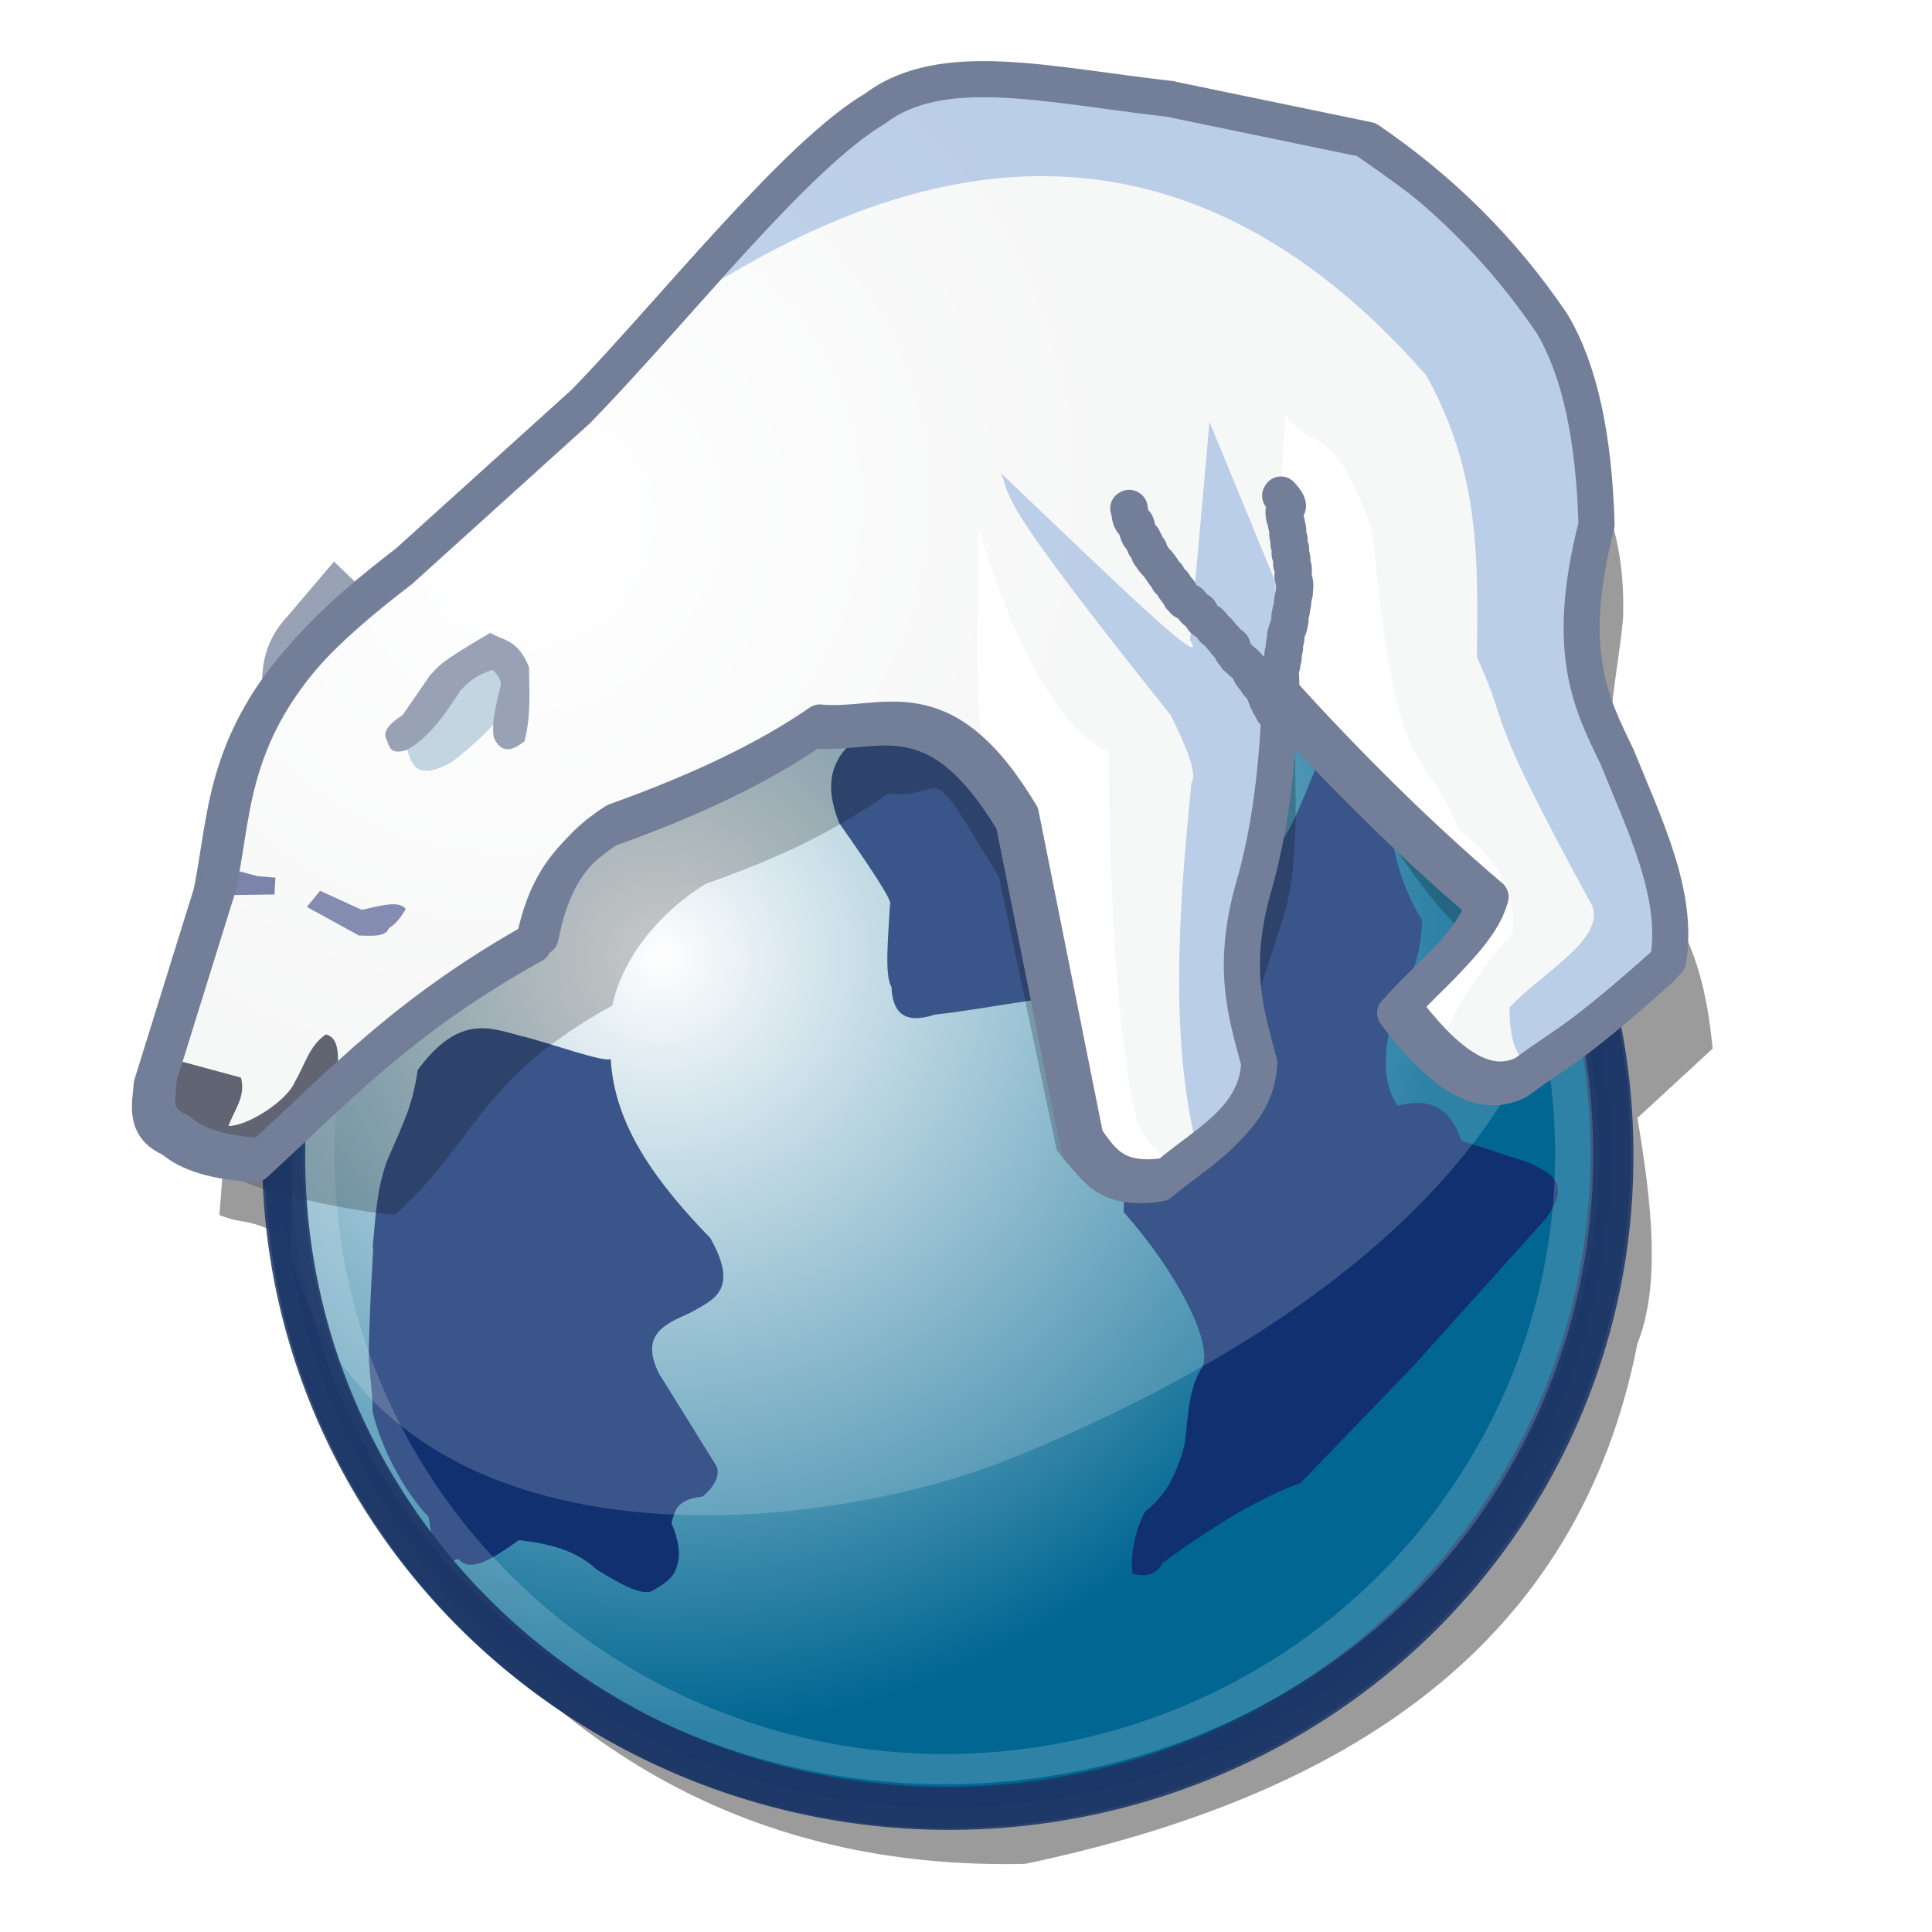
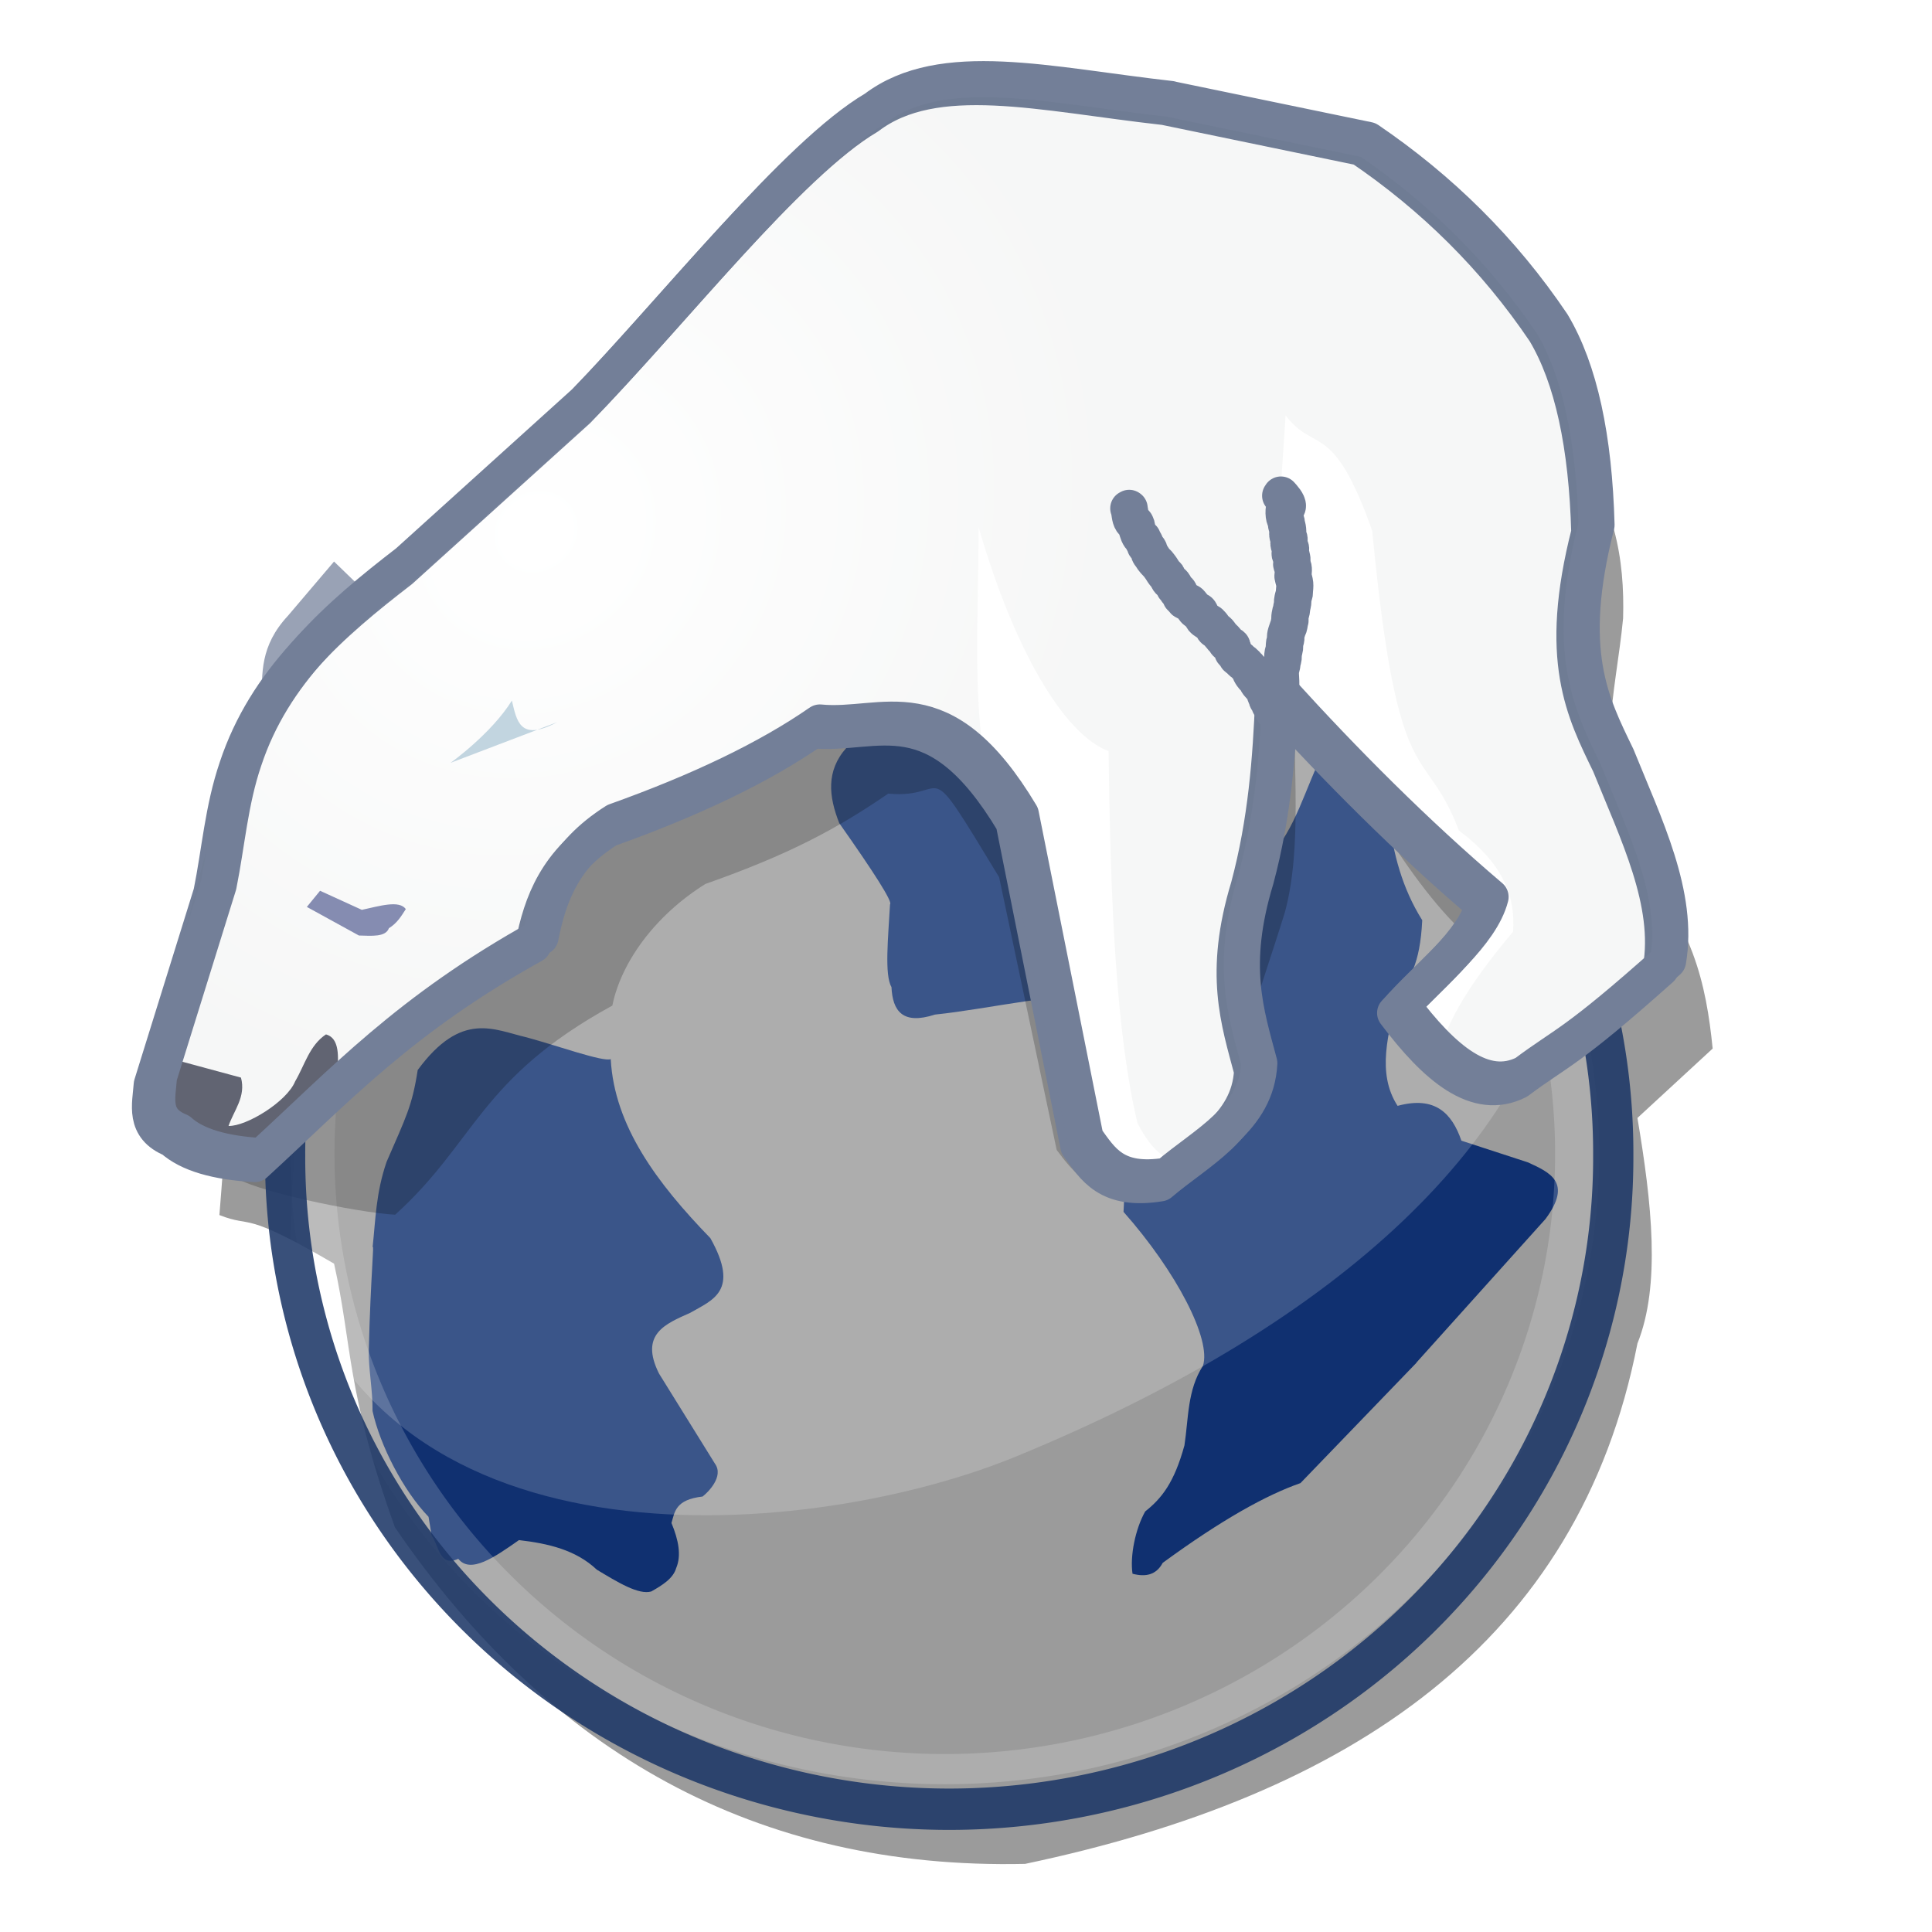
<svg xmlns="http://www.w3.org/2000/svg" xmlns:xlink="http://www.w3.org/1999/xlink" viewBox="0 -15 535 535">
  <defs>
    <linearGradient id="b">
      <stop offset="0" stop-color="#fff" />
      <stop offset="1" stop-color="#00140f" />
    </linearGradient>
    <linearGradient id="a">
      <stop offset="0" stop-color="#fefefe" />
      <stop offset="1" stop-color="#016792" />
    </linearGradient>
    <radialGradient cx="347.918" cy="287.936" r="160.156" fx="347.918" fy="287.936" id="g" xlink:href="#a" gradientUnits="userSpaceOnUse" gradientTransform="matrix(.345 1.048 -1.085 .339 540.447 -172.144)" />
    <radialGradient cx="-304.585" cy="117.192" r="210.5" fx="-304.585" fy="117.192" id="h" xlink:href="#b" gradientUnits="userSpaceOnUse" gradientTransform="matrix(.48 .545 -.6 .528 364.948 236.353)" />
    <filter color-interpolation-filters="sRGB" id="i">
      <feGaussianBlur stdDeviation="6.837" />
    </filter>
    <radialGradient cx="347.918" cy="287.936" r="160.156" fx="347.918" fy="287.936" xlink:href="#c" gradientUnits="userSpaceOnUse" gradientTransform="matrix(.345 1.048 -1.085 .339 540.447 -172.144)" />
    <linearGradient id="c">
      <stop offset="0" stop-color="#fefefe" />
      <stop offset="1" stop-color="#016792" />
    </linearGradient>
    <radialGradient cx="-304.585" cy="117.192" r="210.5" fx="-304.585" fy="117.192" xlink:href="#d" gradientUnits="userSpaceOnUse" gradientTransform="matrix(.48 .545 -.6 .528 896.448 599.991)" />
    <linearGradient id="d">
      <stop offset="0" stop-color="#fff" />
      <stop offset="1" />
    </linearGradient>
    <radialGradient cx="347.918" cy="287.936" r="160.156" fx="347.918" fy="287.936" xlink:href="#e" gradientUnits="userSpaceOnUse" gradientTransform="matrix(.345 1.048 -1.085 .339 540.447 -172.144)" />
    <linearGradient id="e">
      <stop offset="0" stop-color="#fefefe" />
      <stop offset="1" stop-color="#016792" />
    </linearGradient>
    <radialGradient cx="347.918" cy="287.936" r="160.156" fx="347.918" fy="287.936" xlink:href="#e" gradientUnits="userSpaceOnUse" gradientTransform="matrix(.345 1.048 -1.085 .339 540.447 -172.144)" />
    <filter color-interpolation-filters="sRGB" id="f">
      <feGaussianBlur stdDeviation="11.164" />
    </filter>
  </defs>
  <path d="M60.756 321.48c1.625-18.533 1.183-34.063 12.89-67.25 5.685-24.12 9.02-48.49 37.68-70.135 43.055-33.7 83.47-75.068 123.948-116.25 12.894-15.636 25.567-31.45 69.41-22.097 20.946.66 45.166 6.076 71.394 14.41 28.116.668 43.287 23.913 58.503 47.077 12.68 16.333 15.34 32.665 14.88 48.998-2.02 21.058-8.35 40.445 1.99 66.29 17.42 17.615 21.03 35.228 22.81 52.842l-20.83 19.215c3.99 23.715 6.46 46.327 0 62.448-16.2 82.913-79.44 125.137-169.56 144.11-74.38 1.658-131.86-30.805-174.51-93.19-13.54-37.786-11.72-49.98-16.85-73.017-25.87-15.07-22.26-9.73-31.73-13.45z" fill-opacity=".392" filter="url(#f)" />
-   <path d="M570.297 334.772a155.446 148.515 0 1 1-310.89 0 155.446 148.515 0 1 1 310.89 0z" transform="matrix(1.183 0 0 1.215 -228.691 -102.34)" fill="url(#g)" stroke="#1c3666" stroke-width="9.421" stroke-linecap="round" stroke-linejoin="round" stroke-opacity=".871" />
  <path d="M126.9 416.65c3.363 4.25 10.082-.448 16.81-5.173 8.082.936 15.75 2.7 21.553 8.19 5.75 3.454 11.573 7.053 15.086 6.034 3.09-1.75 6.05-3.58 6.89-6.46 1.5-3.52.64-7.83-1.3-12.5.93-3.09 1.04-6.45 8.62-7.33 1.54-1.19 5.92-5.56 3.45-9.05l-15.52-25c-5.44-10.89 1.75-13.75 8.62-16.81 6.18-3.57 13.84-6.01 5.6-20.69-14.69-15.15-26.58-31-27.59-49.57-2.02.86-15.15-3.83-23.28-6.03-8.91-2.02-17.98-7.54-30.17 9.05-1.55 9.99-3.21 12.95-8.62 25.43-3 8.76-3.03 16.03-3.88 23.71.54-1.67-.51 7.44-1.05 28.44-.13 4.84 1.14 11.37 1.04 16.83 2.08 9.53 8.53 22.1 15.51 29.31l.86 5.18c2.02 2.86 2.19 8.8 7.33 6.47zm265.332-54.336l35.743-39.76c7.49-10.118 1.265-12.852-4.82-15.662l-18.473-6.024c-2.617-7.577-7.253-12.462-17.67-9.64-5.907-9.126-2.505-20.114 0-30.923 3.154-3.898 6.23-8.054 6.826-20.482-5.572-8.872-8.002-18.373-9.237-28.112l-.4-23.29c-8.78-2.53-14.98-1.36-17.67 4.82-5.08 9.78-7.58 21.27-15.26 29.32l-26.91-5.22c.42-39.54-3.08-70-21.68-65.46-2.61 8.74-40.02-4.67-51.7 2.64-14.16 15.43-13.71 26.14-16.57 37.53-5.76 6.45-4.89 13.57-2.01 20.89 9.65 13.7 14.87 21.86 14.06 22.49-.5 9.12-1.58 19.57.4 22.89.31 6.63 3.07 10.55 12.05 7.63 15.14-1.55 36.95-6.81 44.98-4.41 2.59 17 15.86 33.18 7.63 51.01l-.4 8.03c14.68 16.59 24.39 35.38 21.99 42.64-4.33 6.68-3.98 14.54-5.12 22.02-2.83 10.33-6.31 14.69-10.87 18.3-2.75 4.88-4.24 12.37-3.51 17.25 3.57.94 6.54.39 8.36-3.01 16.44-12.02 28.68-18.78 38.15-22.09l32.13-33.33z" fill="#103070" />
  <path d="M433.4 246.624c-9.472 52.844-59.403 103.627-152.02 141.696-55.827 22.947-175.282 34.42-200.92-55.42.06-101.87 39.08-180.31 167.646-204.903 88.4-1.3 149.177 39.758 185.294 118.627z" fill="#fff" fill-opacity=".176" />
  <path d="M-133.962 226.623a100 141.98 0 1 1-200 0 100 141.98 0 1 1 200 0z" transform="matrix(1.751 0 0 1.2 671.296 32.575)" stroke="#fff" stroke-width="6.965" stroke-opacity=".176" fill="none" />
  <path d="M339.205 28.25l54.75 11.18c19.968 13.413 25.106 31.018 38.972 51.315 7.636 12.637 2.61 25.148 3.27 48.973-8.988 34.68 5.52 52.795 12.665 67.358 7.71 18.862 9.3 24.866 6.16 42.904-26.234 23.098-17.312 20.355-28.647 28.747-11.327 5.68-17.655-3.766-28.982-18.635 8.62-9.344 8.786-3.458 11.44-13.644-20.757-17.397-32.74-47.265-50.21-66.284-.693 16.3 2.062 39.5-2.82 57.454-7.294 23.705-13.856 37.9-10.18 51.61-.802 15.31-16.386 18-26.94 26.894-14.552 2.34-21.663-6.695-26.076-12.692l-15.935-75.515c-21.814-35.973-12.913-21.43-30.693-23.157-14.44 9.884-27.49 16.858-50.64 25.02-14.38 8.983-23.46 22.144-25.77 33.68-36.88 20.187-37.79 37.73-60.15 57.917-10.63-.584-40.39-6.782-44.91-10.808-7.93-3.182-6.09-9.253-5.67-14.908l16.52-52.41c2.34-11.42 3.14-22.84 7.08-34.25 8.03-23.92 26.11-39.45 45.31-54.04l49.08-43.8c25.2-25.58 58.47-67.53 80.42-80.28 18.56-13.92 48.12-6.38 81.94-2.65z" fill-opacity=".216" />
  <path d="M72.5 179.25c.034-7.718-.53-15.386 7.25-23.75l12.75-15 7.75 7.5-27.75 31.25z" fill="#99a2b5" />
  <path d="M570.297 334.772a155.446 148.515 0 1 1-310.89 0 155.446 148.515 0 1 1 310.89 0z" transform="matrix(1.183 0 0 1.215 -227.926 -101.838)" stroke="#1c3666" stroke-width="9.421" stroke-linecap="round" stroke-linejoin="round" stroke-opacity=".871" fill="none" />
  <path d="M322.164 14.563l54.717 11.32c19.96 13.58 37.09 30.393 50.95 50.944 7.63 12.795 11.61 31.537 12.27 55.66-8.98 35.115-1.48 49.405 5.66 64.15 7.71 19.1 17.29 38.34 14.15 56.605-26.21 23.387-28.29 22.635-39.62 31.132-11.32 5.75-22.64-3.813-33.96-18.868 8.62-9.46 21.78-19.702 24.43-30.015-20.74-17.61-40.71-37.73-58.18-56.98-.69 16.51-1.93 33.92-6.81 52.1-7.29 24-2.73 37.07.95 50.95-.8 15.51-14.92 22.13-25.47 31.13-14.54 2.37-18.23-4.3-22.64-10.37l-17.93-89.62c-21.8-36.42-37.89-23.72-55.66-25.47-14.42 10.01-33.46 19.1-56.6 27.36-14.36 9.1-18.44 20.4-20.75 32.08-36.86 20.44-54.75 40.23-77.1 60.67-10.62-.59-18.37-2.81-22.89-6.89-7.92-3.22-6.09-9.37-5.66-15.09l16.51-53.06c2.34-11.56 3.14-23.12 7.07-34.68 8.03-24.22 26.1-39.94 45.29-54.72l49.06-44.34c25.18-25.9 58.44-68.37 80.37-81.28 18.55-14.09 48.1-6.46 81.89-2.68z" fill="#fff" stroke="#737f98" stroke-width="10" stroke-linecap="round" stroke-linejoin="round" />
-   <path d="M197 64c42.79-25.97 121.254-62.665 198 25 15.357 27.782 14.15 52.803 14 78 10.04 21.957.433 11.166 32 69 3.217 9.333-14.382 18.667-23 28-.043 9.376 2.082 16.585 10 18l33-29v-20l-26-60 3-40c7.378-11.173-1.89-32.333-7-51-8.295-13.873-17.395-28.08-57-55-19.574-8.3-63.05-13.183-100-19-28.63.888-53.69 23.2-77 56zm134.462 239c-7.538-30.525-5.113-65.578-1.538-101.154 1.72-2.638-1.386-10.104-5.77-18.846-49.198-61.578-43.795-59.26-46.922-66.923 26.033 24.763 58.557 56.608 52.308 46.154l5.385-60.38 23.462 56.93c-6.032 17.68-9.48 42.58-10.385 74.62-8.814 21.42-5.97 30.13-3.846 39.62l4.23 19.23-16.92 10.77z" fill="#c2d4ee" />
  <path d="M271 131c9.715 33.635 23.564 57.39 36 62 .47 42.686 2.202 78.96 8 103 4.15 8.062 9.19 12.577 16 10l13-21 7-110 5-75c8 10.667 13.103 1.05 24 32 7.14 74.72 14.495 57.934 24 83 12.594 9.333 15.68 18.667 15 28-12.908 15.348-17.686 24.598-20 32l16 6 45-29-4-36-19-44 2-47-4-40-54-62L252 8l-93 86-49 47-46 53-25 96 31 16 61-54 16-7 17-35c17.977-3.93 37.357-12.07 58-24 15.696-1.883 28.822-14.045 52 14-4.9-15.2-3.087-43.827-3-69z" opacity=".191" fill="url(#h)" filter="url(#i)" />
-   <path d="M124.75 196.25s11.25-8 17-17.25l-6-12-23.5 23.25c1.32 5.456 2.123 11.54 12.5 6z" fill="#c2d5e0" />
-   <path d="M107 189.75c-1.146-2.25.998-4.5 4.5-6.75l7.75-11.25c2.664-2.348.754-2.3 16.5-11.5 3.694 2.175 7.67 1.81 10.75 9.5.04 6.68.6 13.19-1.25 20.5-3.388 2.715-6.438 3.576-8.5-1-.35-2.252-.52-4.95 1.75-13.75.678-2.115-.743-3.53-2-5-4.16 1.144-6.83 3.28-9 5.75-4.503 6.99-9.18 13.457-15 16.5-4.65 1.348-4.655-1.177-5.5-3z" fill="#99a2b5" />
+   <path d="M124.75 196.25s11.25-8 17-17.25c1.32 5.456 2.123 11.54 12.5 6z" fill="#c2d5e0" />
  <path d="M84.987 236.147l14.4 7.91c3.535.085 7.388.49 8.317-2.028 2.283-1.4 3.428-3.36 4.665-5.28-1.8-2.57-7.27-.85-12.17.2l-11.57-5.28-3.65 4.46z" fill="#858cb1" />
-   <path d="M63.77 225.6l7.55 2.027 4.946.406-.26 4.665-15.358.203 3.124-7.3z" fill="#7c84ab" />
  <path d="M47.26 278.133l19.472 5.274c1.414 5.317-1.95 9.04-3.448 13.387 4.916.14 16.158-6.707 18.458-12.373 2.633-4.48 3.953-9.94 8.52-12.98 2.227.62 3.708 2.73 3.244 8.73-7.096 12.73-15.55 17.31-23.326 25.97L43 297.61l4.26-19.47z" fill="#616472" />
  <path d="M324.164 12.44l54.717 11.32c19.96 13.58 37.09 30.392 50.95 50.943 7.63 12.795 11.61 31.537 12.27 55.66-8.98 35.115-1.48 49.405 5.66 64.15 7.71 19.1 17.29 38.34 14.15 56.605-26.21 23.387-28.29 22.635-39.62 31.132-11.32 5.75-22.64-3.813-33.96-18.868 8.62-9.46 21.78-19.702 24.43-30.015-20.74-17.614-40.71-37.732-58.18-56.988-.69 16.5-1.93 33.92-6.81 52.09-7.29 24-2.73 37.06.95 50.94-.8 15.5-14.92 22.12-25.47 31.13-14.54 2.37-18.23-4.31-22.64-10.38l-17.92-89.62c-21.8-36.43-37.89-23.73-55.66-25.47-14.42 10-33.46 19.09-56.6 27.35-14.36 9.09-18.44 20.39-20.75 32.07-36.86 20.44-54.75 40.22-77.1 60.66-10.62-.59-18.37-2.82-22.89-6.9-7.92-3.22-6.09-9.37-5.66-15.1l16.51-53.06c2.33-11.56 3.13-23.12 7.07-34.68 8.03-24.22 26.1-39.94 45.28-54.72l49.06-44.34c25.19-25.9 58.44-68.38 80.38-81.28C260.85 1 290.4 8.63 324.19 12.41z" stroke="#737f98" stroke-width="10" stroke-linecap="round" stroke-linejoin="round" fill="none" />
  <path d="M354.705 121.943c.535.59 2.056 2.223 1.943 3.222-.07.627-.507.344-.836.526-.077.05-.074.16-.112.24.005.72-.012 1.49.16 2.19.053.23.17.43.24.65.264.8.2.64.294 1.48.214.61.33 1.23.343 1.88.005.27-.043.53-.02.8.03.32.187.69.3.98.25.51-.037 1.05.023 1.57.02.19.283.84.35 1.02.376.58-.113 1.32.01 1.89.026.12.115.2.172.3.402.65.37 1.41.288 2.14-.015.13-.072.26-.05.39.013.09.097.15.146.23.565.91.255 2.03.215 3.03.16.72.43 1.43.5 2.17.07.69-.04 1.4-.09 2.08-.01.21.01.41-.02.61-.04.23-.13.45-.2.67-.06.23-.13.46-.18.69-.34 1.91.12-.27-.07 1.34-.02.23-.1.44-.15.66l-.14.69c-.02.25-.02.5-.07.75-.26 1.34-.14-.01-.35 1.26-.08.52-.05.89-.03 1.41-.2.57-.2 1.2-.38 1.77l-.21.44c-.15.4-.25.81-.39 1.21-.31.59-.12 1.03-.17 1.59-.03.4-.21.77-.28 1.17-.04.24-.05.48-.08.72 0 .27.02.54-.01.81-.02.22-.27 1.07-.32 1.31-.26 1.45.11-.18-.06 1.39-.02.23-.1.44-.16.66-.44 1.79.12-.6-.22 1.29l-.35 1.41c-.08.48-.04.77-.03 1.26.1 1.22.11 2.44.1 3.66h-.38c.01-1.22 0-2.43-.1-3.65-.01-.56-.05-.81.05-1.36l.34-1.36c.36-1.93-.19.39.24-1.34.05-.18.13-.37.15-.56.18-1.65-.19.07.08-1.48.08-.41.27-.8.31-1.21.03-.28.01-.56.01-.84.03-.25.05-.51.09-.77.06-.35.25-.68.28-1.04.02-.19-.04-.38-.04-.58.01-.47.1-.69.23-1.17.15-.41.26-.84.42-1.25l.18-.33c.17-.54.17-1.15.38-1.69-.01-.59-.05-.93.05-1.51.35-2.07-.03.76.35-1.2.05-.26.06-.53.08-.79l.15-.7c.05-.18.12-.37.14-.56.18-1.65-.27.51.08-1.43l.37-1.28c.04-.2.02-.41.03-.62.04-.65.15-1.33.09-1.98-.07-.76-.37-1.49-.5-2.24.04-.94.35-2-.18-2.85-.06-.14-.16-.28-.18-.44-.02-.12.04-.25.05-.37.08-.66.12-1.34-.25-1.93-.07-.16-.17-.32-.21-.49-.11-.56.34-1.17.02-1.72-.12-.33-.34-.84-.37-1.18-.05-.477.21-.95 0-1.41-.14-.38-.28-.71-.32-1.13-.03-.25.02-.504.02-.76-.01-.64-.14-1.25-.34-1.86-.08-.8-.02-.61-.27-1.39-.09-.25-.21-.48-.27-.73-.19-.8-.2-1.67-.08-2.47.13-.13.22-.3.37-.39.15-.09.5.12.51-.05.07-1.05-1.35-2.49-1.9-3.12l.33-.19zm-42.014 3.69c.46 1.088.25 2.49.95 3.493.27.38.32.215.65.5.11.087.18.204.27.306.08.193.19.378.25.578.06.204.07.42.12.627.18.767.48 1.635.93 2.284.11.16.28.26.42.38.55.47-.09-.16.31.72.04.08.15.1.22.15.1.17.24.33.31.51.44 1.25-.18.39.5 1.18.4.36.73.79.82 1.33.03.17-.04.36.01.52.05.13.18.19.27.29l.3.36c.35.55.69 1.11 1.14 1.59l.58.57c.33.37.6.79.9 1.19.41.62.76 1.28 1.28 1.81.11.11.26.17.35.3.17.26.24.59.39.86.33.71 1.14 1.01 1.53 1.69.73 1.28-.19.28.6 1.05l.3.5c.13.06.3.08.4.19.36.4.12.45.33.8l.19.21c.09.18.14.38.2.57.13.1.28.18.39.3.16.16.23.39.4.54.3.29.81.35 1.15.51.51.23.5.31.84.7.46.47.84 1.33 1.39 1.7.6.39.67-.16 1.08.65.14.64-.01.18.48.92.14.21.24.45.4.65.46.56 1.15.78 1.73 1.18.26.27.76.77.96 1.1.18.28.13.5.37.69.19.14.4.24.6.37.15.13.32.23.45.38.43.48.83 1.14 1.27 1.61.1.11.23.17.34.26l.4.45c.04.09.2.62.38.74l.41.16c.15.09.28.2.42.3.18.12.39.2.53.36.12.14.15.35.22.52.17.41-.06.86.23 1.22l.5.51c.97 1.27-.02.38 1.02 1.22.4.24.64.65 1 .93l.32.16c.36.29.83.8 1.11 1.15.7.46.69 1.37 1.12 2.03.09.13.23.22.35.34l.27.5c.49.19.81.67 1.02 1.14.08.16.07.36.16.51.08.14.23.22.34.34l.31.38c.4.29.95.63 1.15 1.11.05.1.3 1.38.32 1.43.07.22.19.42.28.64.86-.73 0 .74.28.81l-.03-.11c.1.15.22.28.3.44.22.39.28.64.42 1.06l.21.22c.084.147.124.31.195.46.118.247.465.88.565 1.068l-.34.18c-.33-.602-.58-1.27-1-1.802l-.17-.52c-.07-.18-.2-.33-.24-.52l.06-.19c-.08-.082-.23-.04-.33-.11-.24-.16.2-.9-.29-.82-.1-.24-.23-.47-.31-.72-.08-.25-.11-.52-.16-.78-.03-.16-.02-.34-.08-.5-.2-.47-.78-.8-1.15-1.09-.23-.29-.52-.54-.71-.86l-.11-.42c-.223-.503-.545-.9-1.035-1.16-.71-1.425.46.827-.626-.86-.41-.642-.38-1.502-1.06-1.942l-.71-.72-.29-.33-.41-.23c-.345-.27-.58-.67-.964-.9-1.21-1.01-.1.04-1.06-1.25-.17-.22-.42-.39-.58-.63-.27-.39-.11-.81-.23-1.23-.02-.1 0-.24-.07-.32-.57-.64-1.65-.64-1.812-1.61l-.35-.4c-.13-.11-.28-.2-.4-.33-.15-.15-.24-.34-.38-.5l-.43-.46-.4-.58c-.12-.13-.28-.23-.42-.35-.23-.15-.48-.26-.68-.44-.33-.29-.12-.28-.37-.69-.17-.275-.66-.78-.88-1.02-.63-.435-1.33-.68-1.835-1.29-.15-.19-.25-.42-.38-.63-.53-.835-.39-.4-.53-1.03.1-.23.09-.1-.31-.25-.226-.09-.48-.12-.68-.26-.56-.37-.94-1.24-1.404-1.712-.496-.62-.726-.514-1.44-.86-.825-.394-.38-.25-.91-.84-.15-.17-.335-.31-.503-.46-.29-.97.07.01-.39-.78-.05-.09-.07-.19-.09-.29-.03-.1.02-.23-.05-.304-1.18-1.28-.04.52-.79-.76-1.15-1.29.19.35-.61-1.07-.39-.705-1.25-1.015-1.57-1.757l-.19-.36c-.05-.13-.04-.29-.112-.407-.092-.14-.26-.22-.38-.34-.52-.54-.89-1.2-1.29-1.82-.29-.38-.54-.79-.86-1.15-.64-.72-1.31-1.27-1.74-2.18-.17-.206-.57-.656-.652-.89-.04-.124.03-.266.01-.4-.07-.5-.4-.876-.76-1.21-.81-1.09-.13-.004-.53-1.22-.34-1.06-.11.2-.57-.83-.29-.67.606.24-.194-.46-.16-.16-.36-.29-.49-.48-.72-1.03-.86-2.28-1.25-3.42-.276-.37-.695-.49-.96-.88-.708-1.057-.53-2.48-.98-3.62l.38-.05z" fill="#fff" stroke="#737f98" stroke-width="10" stroke-linecap="round" stroke-linejoin="round" />
</svg>